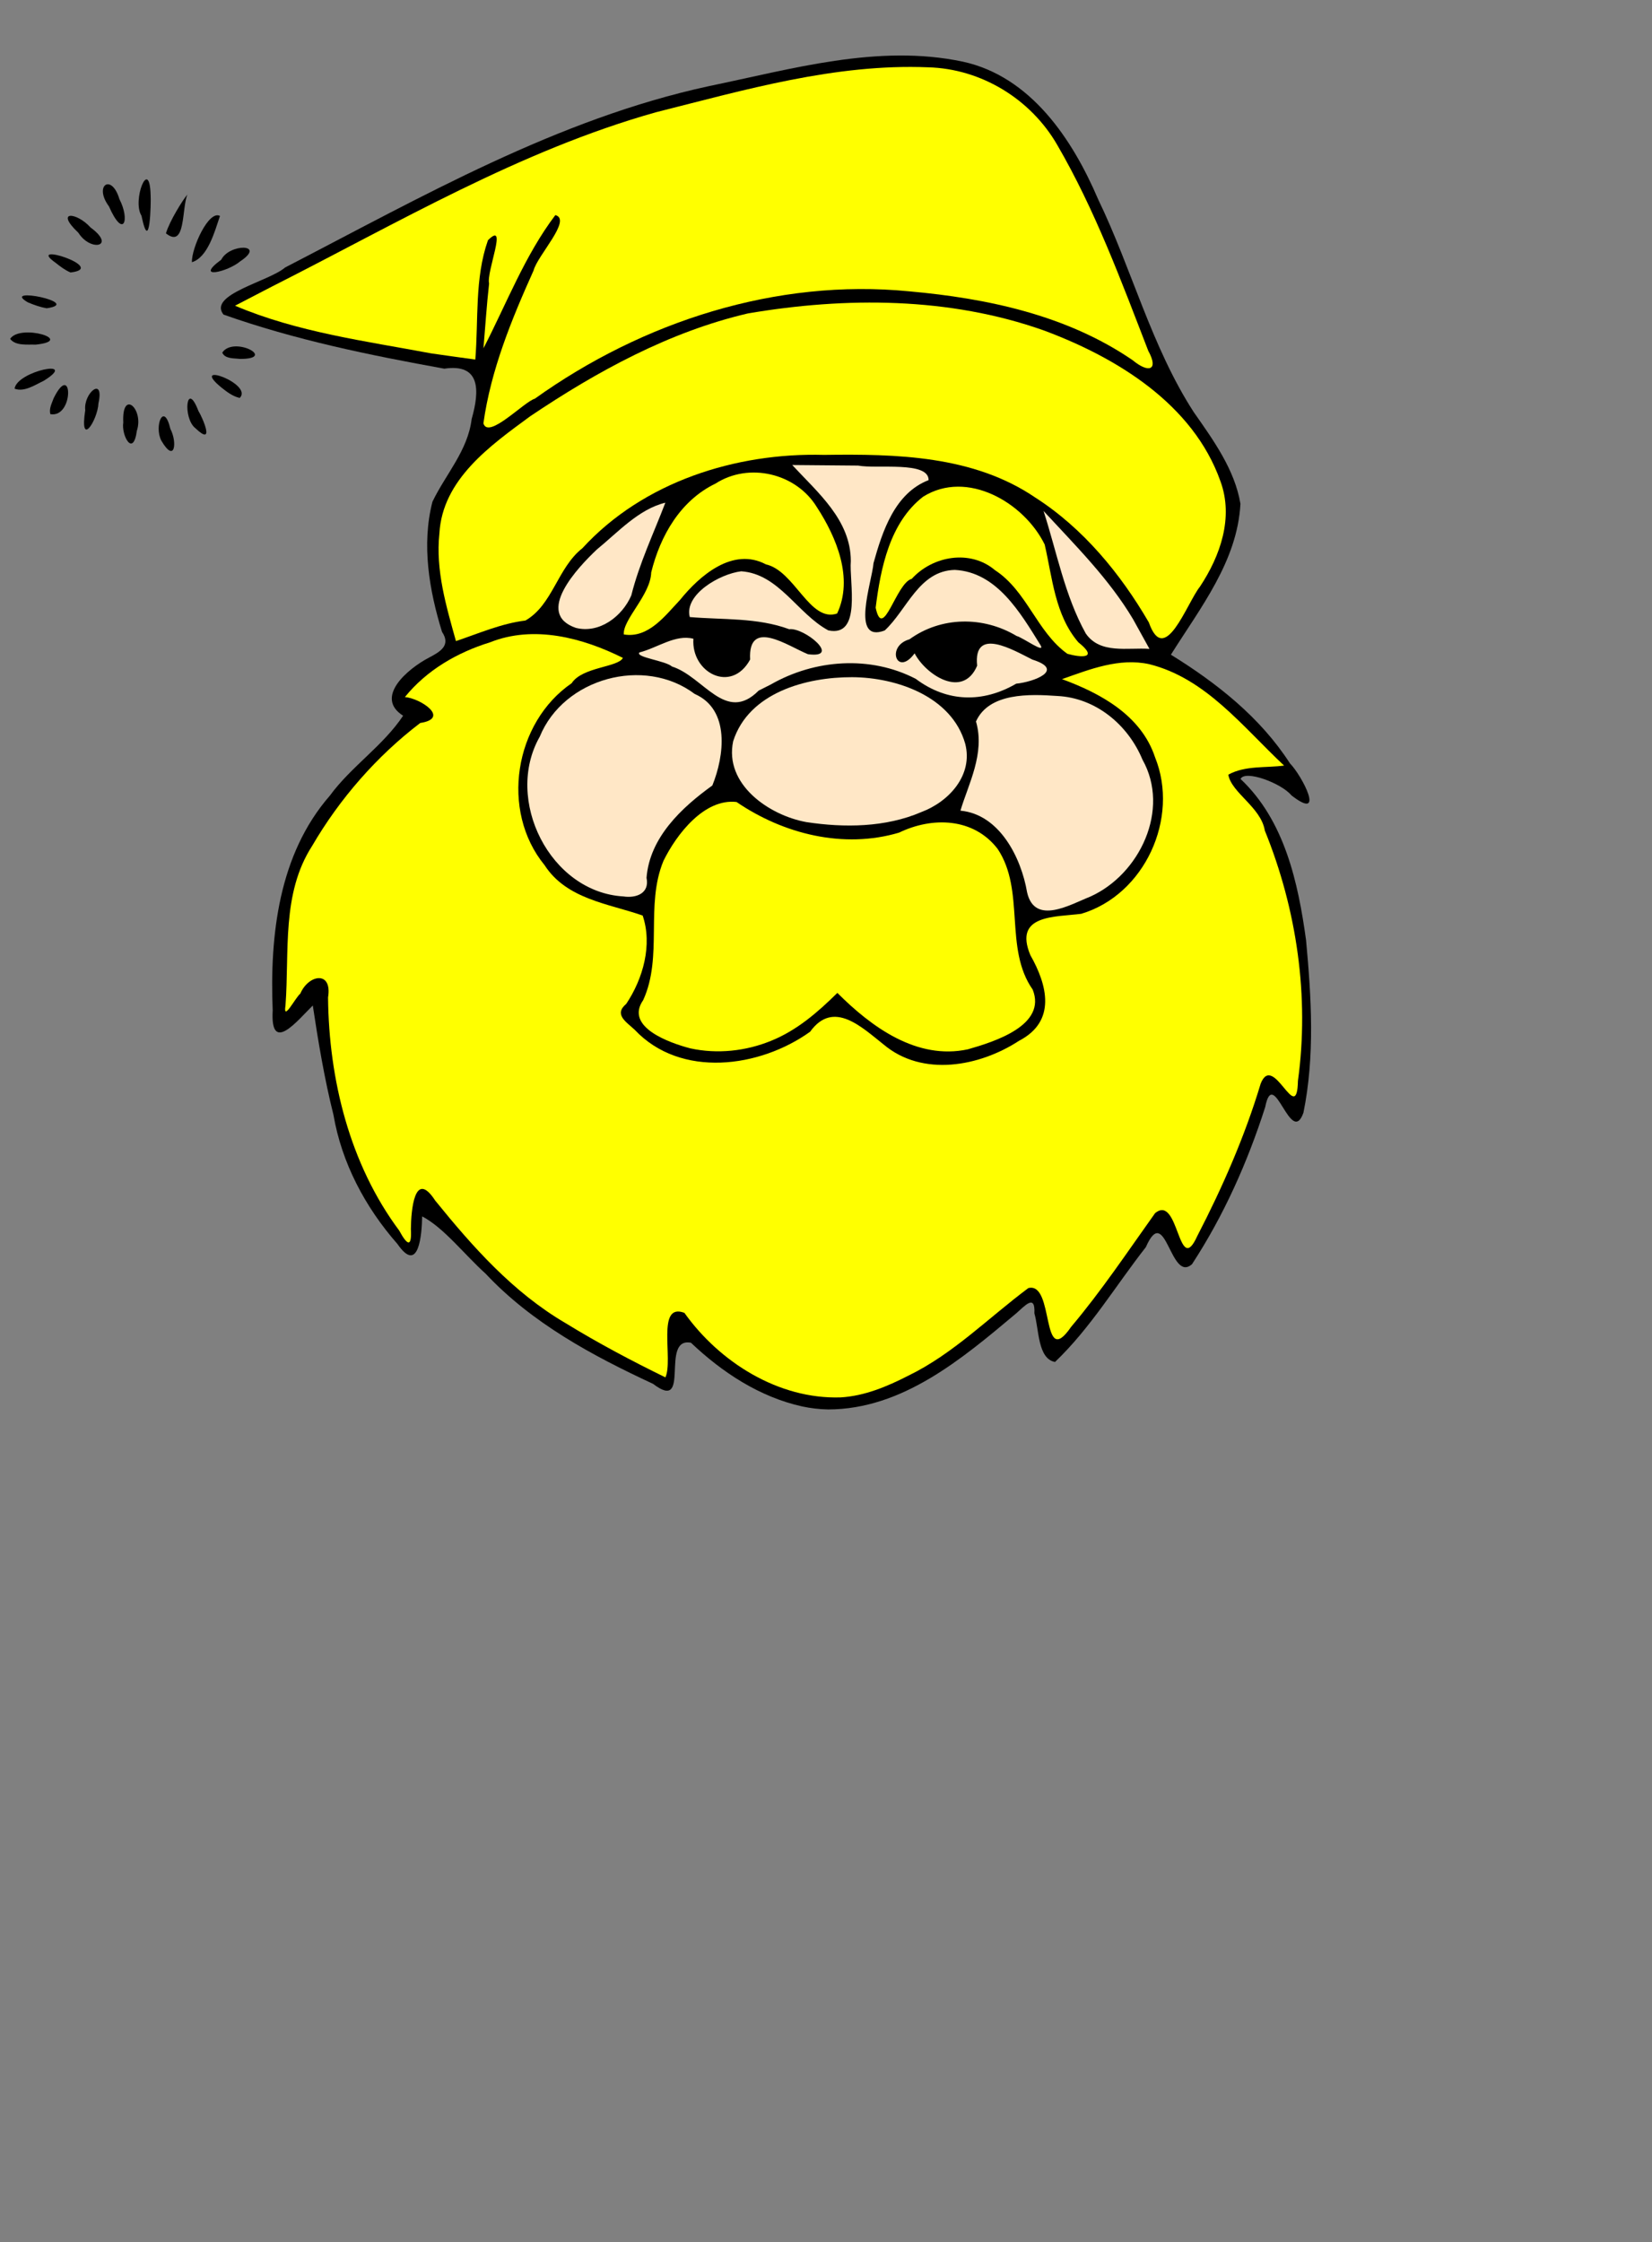
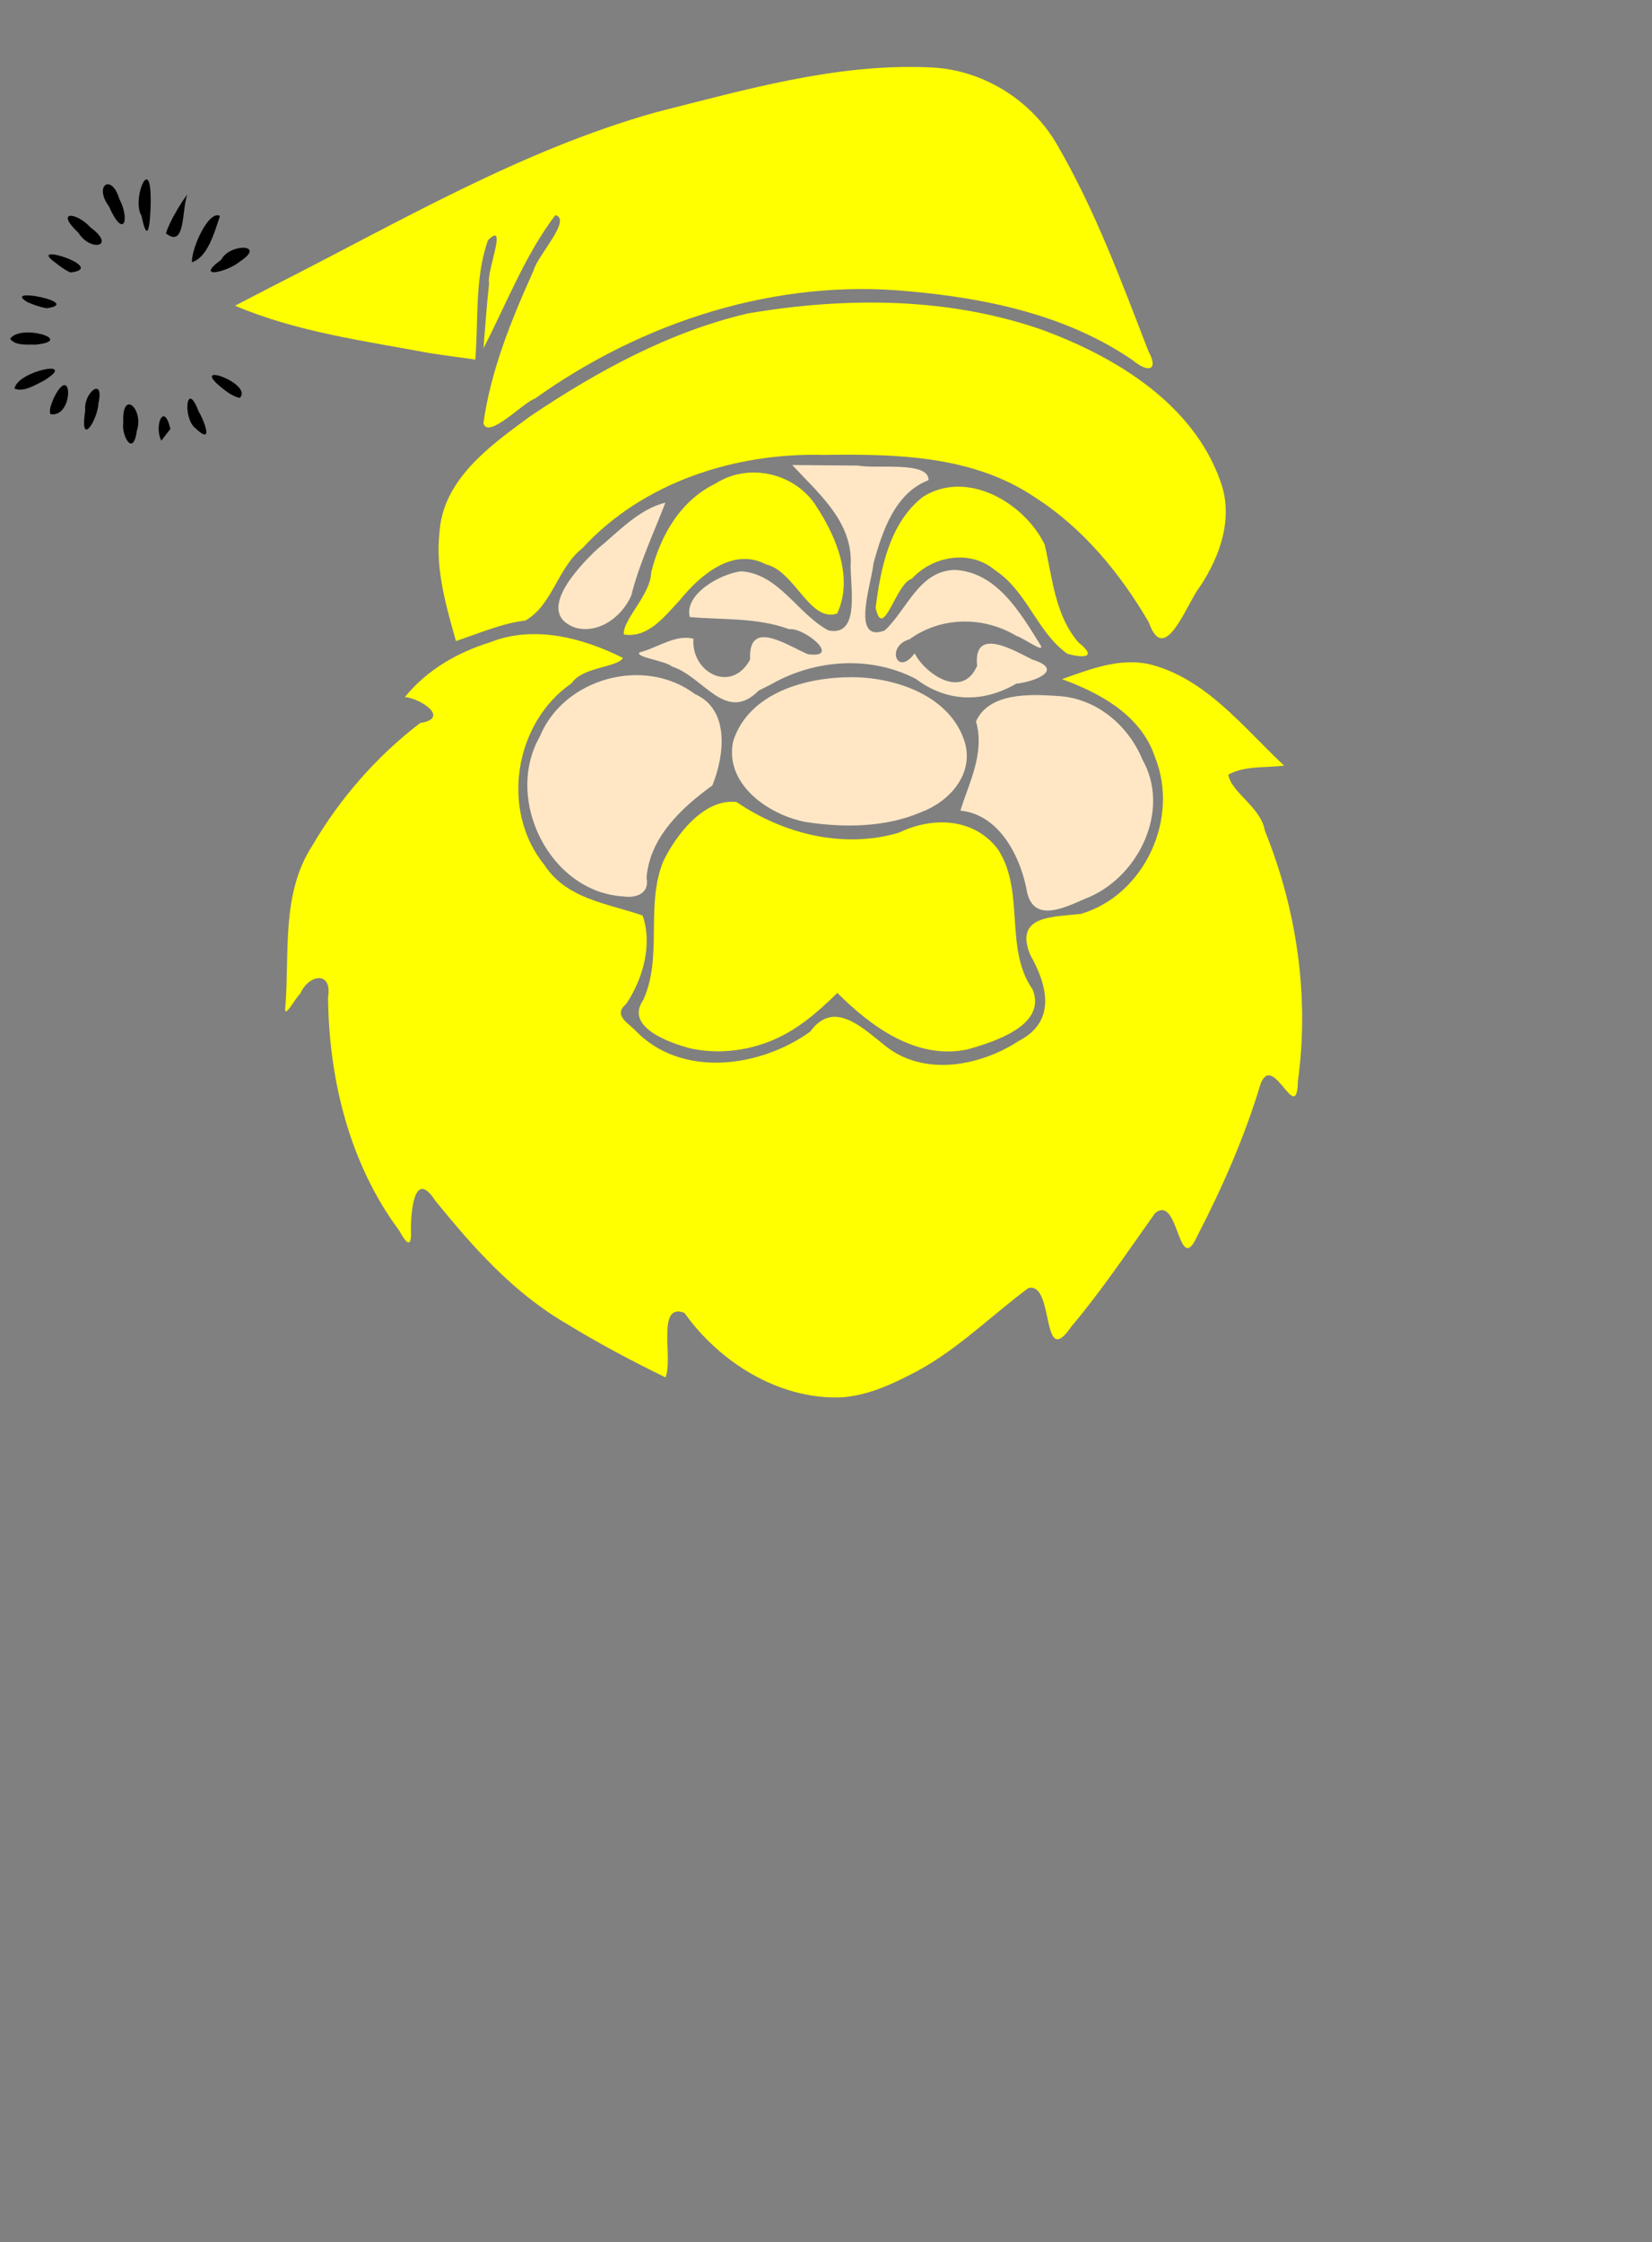
<svg xmlns="http://www.w3.org/2000/svg" width="233.63" height="317.002">
  <rect width="100%" height="100%" fill="#808080" stroke="none" />
  <title>red santa</title>
  <g>
    <title>Layer 1</title>
    <g id="layer1">
      <g id="g3758">
-         <path fill="#000000" d="m113.433,198.849c-6.027,-1.336 -11.305,-4.822 -15.716,-9.003c-4.449,-0.852 0.124,10.003 -5.349,5.819c-8.6,-3.997 -17.129,-8.587 -23.692,-15.586c-2.935,-2.628 -5.88,-6.483 -8.974,-8.098c-0.042,2.508 -0.462,8.299 -3.497,3.899c-4.552,-5.185 -7.878,-11.433 -9.05,-18.274c-1.271,-5.045 -2.171,-10.467 -2.919,-15.441c-2.143,2.092 -6.035,7.014 -5.67,0.705c-0.429,-10.587 0.835,-22.064 8.081,-30.374c3.037,-4.143 7.525,-7.038 10.363,-11.303c-4.088,-2.588 0.583,-6.617 3.704,-8.238c1.606,-0.839 3.061,-1.732 1.799,-3.615c-1.82,-5.883 -2.915,-12.351 -1.355,-18.4c1.861,-3.882 5.006,-7.222 5.543,-11.687c1.135,-3.983 1.304,-7.901 -3.867,-7.127c-10.541,-1.903 -21.114,-4.067 -31.227,-7.649c-2.259,-2.839 6.423,-4.677 8.711,-6.657c19.29,-9.969 38.468,-20.984 59.907,-25.635c11.736,-2.412 23.916,-6.004 35.933,-3.469c9.61,2.088 15.516,10.974 19.137,19.449c4.789,9.906 7.526,20.821 13.531,30.11c2.765,3.951 5.789,8.107 6.6,12.954c-0.435,8.132 -5.674,14.702 -9.836,21.337c6.507,4.023 12.641,8.854 16.836,15.363c1.739,1.777 5.117,8.337 0.205,4.521c-1.402,-1.716 -6.57,-3.649 -7.19,-2.314c6.229,5.868 8.147,14.64 9.265,22.796c0.75,8.09 1.261,16.386 -0.372,24.394c-1.779,4.976 -4.213,-6.818 -5.405,-0.807c-2.488,7.788 -5.873,15.365 -10.349,22.215c-3.092,2.764 -3.707,-8.844 -6.532,-2.404c-4.253,5.423 -7.836,11.454 -12.847,16.236c-2.462,-0.459 -2.251,-4.627 -2.916,-6.875c0.145,-2.82 -1.351,-1.055 -2.603,0.028c-7.627,6.404 -16.048,13.531 -26.541,13.559c-1.247,-0.022 -2.492,-0.166 -3.711,-0.429z" id="path2288" />
        <path fill="#ffff00" d="m128.475,194.495c6.367,-3.102 11.344,-8.199 16.952,-12.375c3.753,-0.96 1.731,11.768 6.05,5.486c4.302,-5.097 8.008,-10.658 11.873,-16.075c3.397,-2.826 3.249,9.257 5.978,3.216c3.578,-6.915 6.723,-14.09 8.964,-21.549c1.813,-4.531 5.134,6.174 5.264,-0.37c1.644,-11.911 -0.166,-24.283 -4.682,-35.395c-0.548,-3.32 -4.72,-5.326 -5.165,-7.907c2.394,-1.311 5.259,-0.935 7.893,-1.282c-5.802,-5.413 -11.031,-12.332 -19.065,-14.336c-4.254,-0.936 -8.396,0.721 -12.345,2.115c5.482,2.006 11.2,5.138 13.155,11.038c3.488,8.614 -1.469,19.467 -10.439,22.14c-3.758,0.48 -9.6,0.093 -7.189,5.85c2.401,4.216 3.712,9.349 -1.604,12.103c-5.576,3.636 -13.646,5.162 -19.151,0.524c-3.082,-2.431 -7.101,-6.384 -10.395,-1.804c-7.112,5.098 -18.299,6.627 -24.805,-0.272c-1.188,-1.119 -3.001,-2.156 -1.201,-3.665c2.388,-3.576 3.731,-8.358 2.323,-12.492c-4.842,-1.695 -10.745,-2.293 -13.872,-7.123c-6.294,-7.69 -4.292,-20.144 3.833,-25.726c1.493,-2.31 6.584,-2.241 7.244,-3.577c-5.712,-2.855 -12.599,-4.672 -18.791,-2.202c-4.635,1.432 -8.964,3.939 -12.038,7.737c2.209,0.178 6.462,3.001 2.166,3.668c-6.148,4.69 -11.393,10.705 -15.288,17.384c-4.347,6.738 -3.199,14.949 -3.764,22.556c-0.387,2.423 1.401,-1.13 2.091,-1.668c1.165,-2.735 4.556,-3.303 3.927,0.529c0.115,11.591 3.055,23.564 10.064,32.963c1.135,2.098 1.799,2.449 1.65,-0.222c0.025,-2.592 0.505,-8.533 3.436,-4.026c5.318,6.567 11.029,12.997 18.409,17.316c4.575,2.812 9.331,5.332 14.154,7.69c1.15,-2.536 -1.343,-10.649 2.684,-9.123c4.975,6.979 13.317,12.238 22.098,11.953c3.4,-0.199 6.593,-1.547 9.587,-3.081z" id="path2286" />
        <path fill="#ffff00" d="m109.061,147.152c3.633,-1.468 6.609,-4.048 9.359,-6.768c4.827,4.824 11.246,9.529 18.464,7.975c3.788,-1.084 11.173,-3.401 9.161,-8.446c-4.094,-5.84 -1.003,-13.976 -4.963,-19.898c-3.412,-4.425 -9.245,-4.556 -13.932,-2.293c-7.846,2.334 -16.348,0.205 -22.983,-4.329c-4.558,-0.535 -8.498,4.566 -10.341,8.329c-2.605,6.286 -0.041,13.499 -2.86,19.674c-2.666,3.815 3.736,6.065 6.669,6.83c3.799,0.828 7.839,0.397 11.427,-1.074z" id="path2284" />
        <path fill="#ffe7c6" d="m154.162,126.781c7.016,-3.134 11.381,-12.322 7.407,-19.381c-2.038,-4.923 -6.601,-8.736 -12.044,-8.998c-3.889,-0.276 -9.658,-0.492 -11.499,3.604c1.326,4.525 -1.115,8.924 -2.197,12.611c5.524,0.515 8.593,6.641 9.426,11.555c1.085,4.729 6.172,1.684 8.907,0.61z" id="path2282" />
        <path fill="#ffe7c6" d="m91.433,124.113c0.448,-5.71 4.961,-9.926 9.309,-13.056c1.684,-4.15 2.553,-10.727 -2.493,-12.94c-7.14,-5.365 -18.53,-2.239 -21.912,6.032c-5.08,8.906 1.442,21.994 11.828,22.595c1.819,0.275 3.73,-0.441 3.268,-2.632z" id="path2280" />
        <path fill="#ffe7c6" d="m130.29,114.818c3.917,-1.462 7.364,-5.231 6.212,-9.668c-1.889,-6.673 -9.7,-9.378 -16.002,-9.405c-6.475,-0.016 -14.61,2.17 -16.813,9.052c-1.295,6.094 5.075,10.482 10.349,11.437c5.361,0.816 11.207,0.76 16.254,-1.416z" id="path2278" />
        <path fill="#ffe7c6" d="m109.042,96.758c6.213,-3.545 14.041,-4.108 20.468,-0.777c4.444,3.339 9.505,3.415 14.207,0.681c2.455,-0.236 6.998,-1.926 2.291,-3.402c-2.65,-1.315 -8.401,-4.771 -7.819,0.865c-2.044,4.776 -7.297,1.237 -8.842,-1.753c-2.486,3.395 -4.117,-1.017 -0.725,-1.984c4.477,-3.239 10.44,-3.29 15.141,-0.473c0.946,0.257 4.214,2.65 3.358,1.251c-2.828,-4.547 -6.165,-10.297 -12.104,-10.589c-5.074,0.131 -6.741,5.645 -9.901,8.566c-4.909,1.849 -1.788,-6.895 -1.583,-9.526c1.258,-4.512 3.014,-9.894 7.793,-11.735c0.009,-2.732 -7.265,-1.548 -9.97,-2.054c-3.105,-0.034 -6.211,-0.053 -9.316,-0.081c3.618,3.913 8.274,7.77 8.285,13.576c-0.25,2.963 1.6,10.81 -3.179,9.807c-4.371,-2.351 -6.994,-7.995 -12.319,-8.357c-3.066,0.368 -8.095,3.298 -7.278,6.47c4.689,0.405 9.54,0.051 14.061,1.719c2.158,-0.279 7.473,4.174 2.653,3.534c-2.794,-1.133 -8.499,-5.186 -8.177,0.75c-2.649,4.88 -8.363,1.855 -8.023,-2.934c-2.535,-0.667 -5.111,1.299 -7.628,1.933c-0.657,0.685 3.703,1.173 4.593,1.99c4.482,1.413 7.585,8.117 12.262,3.409c0.584,-0.294 1.168,-0.588 1.752,-0.884z" id="path2276" />
        <path fill="#ffff00" d="m152.498,90.81c-3.308,-3.861 -3.667,-9.13 -4.756,-13.821c-2.904,-5.931 -10.98,-10.652 -17.196,-6.76c-4.718,3.657 -6.006,10.097 -6.709,15.693c1.04,4.865 2.883,-3.512 5.106,-4.082c2.969,-3.262 8.29,-4.191 11.788,-1.211c4.513,2.944 5.912,8.737 10.22,11.81c1.924,0.541 4.5,0.729 1.547,-1.629z" id="path2274" />
-         <path fill="#ffe7c6" d="m160.247,87.559c-3.409,-5.731 -8.175,-10.445 -12.667,-15.314c1.877,5.803 2.992,11.952 5.968,17.319c2.031,2.958 5.937,1.961 9.013,2.181c-0.771,-1.395 -1.543,-2.791 -2.314,-4.186z" id="path2272" />
        <path fill="#ffff00" d="m74.309,87.733c3.853,-2.203 4.534,-7.461 8.054,-10.219c8.597,-9.38 21.674,-13.533 34.171,-13.199c10.212,-0.141 21.144,0.075 29.904,6.049c6.746,4.328 12.033,10.757 16.032,17.635c2.248,6.397 5.357,-2.702 7.237,-5.065c2.874,-4.336 4.775,-9.761 2.891,-14.889c-3.854,-10.901 -14.658,-17.488 -24.988,-21.329c-13.355,-4.73 -28.001,-4.756 -41.839,-2.401c-11.132,2.595 -21.368,8.205 -30.795,14.543c-5.633,4.139 -12.412,8.923 -12.836,16.576c-0.551,5.196 0.961,10.26 2.342,15.207c3.236,-1.084 6.415,-2.492 9.827,-2.906z" id="path2270" />
        <path fill="#ffe7c6" d="m89.279,84.184c1.139,-4.539 3.154,-8.769 4.817,-13.109c-3.77,0.908 -6.711,4.184 -9.689,6.618c-2.655,2.504 -8.877,9.057 -2.968,11.081c3.338,0.847 6.569,-1.633 7.841,-4.59z" id="path2268" />
        <path fill="#ffff00" d="m96.167,84.827c2.793,-3.456 7.47,-7.517 12.153,-5.032c4.087,0.921 6.188,8.262 10.068,6.949c2.336,-4.96 -0.077,-10.773 -2.87,-15.048c-2.922,-4.786 -9.586,-6.376 -14.33,-3.324c-4.973,2.399 -7.815,7.38 -9.093,12.563c-0.089,3.185 -4.033,6.641 -3.876,8.767c3.473,0.592 5.857,-2.67 7.949,-4.876z" id="path2266" />
        <path fill="#ffff00" d="m75.635,56.37c15.237,-10.894 34.151,-17.022 52.951,-15.179c11.033,0.986 22.298,3.371 31.583,9.727c2.262,1.88 3.751,1.46 2.22,-1.319c-3.823,-9.88 -7.523,-19.911 -12.862,-29.091c-3.736,-6.499 -10.76,-10.797 -18.276,-10.992c-13.118,-0.537 -25.916,3.192 -38.513,6.363c-19.207,5.403 -36.491,15.638 -54.186,24.589c-1.771,0.918 -3.542,1.836 -5.312,2.755c8.796,3.741 18.406,4.989 27.737,6.74c2.078,0.31 4.161,0.581 6.242,0.872c0.461,-5.624 -0.108,-11.482 1.789,-16.868c2.896,-2.894 -0.255,4.456 0.162,6.121c-0.346,3.045 -0.536,6.104 -0.798,9.157c3.276,-6.328 5.852,-13.135 10.165,-18.833c2.4,0.619 -2.529,5.699 -3.074,7.825c-3.108,6.907 -6.048,14.08 -7.098,21.617c0.683,2.324 5.739,-3.051 7.272,-3.484z" id="path2264" />
-         <path fill="#000000" d="m22.817,62.303c-1.06,-2.04 0.35,-5.608 1.279,-1.662c0.978,1.833 0.674,4.99 -1.279,1.662z" id="path2262" />
+         <path fill="#000000" d="m22.817,62.303c-1.06,-2.04 0.35,-5.608 1.279,-1.662z" id="path2262" />
        <path fill="#000000" d="m17.433,59.745c-0.23,-4.808 2.951,-1.931 1.921,1.165c-0.519,3.831 -2.218,0.608 -1.921,-1.165z" id="path2260" />
        <path fill="#000000" d="m27.616,60.528c-1.8,-1.427 -1.27,-6.912 0.435,-2.445c0.592,0.952 2.434,5.181 -0.435,2.445z" id="path2258" />
        <path fill="#000000" d="m12.055,57.995c-0.273,-2.43 2.732,-4.893 1.869,-0.968c-0.118,2.398 -2.714,6.445 -1.869,0.968z" id="path2256" />
        <path fill="#000000" d="m7.601,56.276c2.673,-5.367 2.902,2.848 -0.473,2.282c-0.234,-0.785 0.222,-1.575 0.473,-2.282z" id="path2254" />
        <path fill="#000000" d="m31.325,54.803c-4.74,-3.88 4.576,-0.525 2.574,1.463c-0.98,-0.224 -1.804,-0.85 -2.574,-1.463z" id="path2252" />
        <path fill="#000000" d="m2.062,54.953c0.332,-2.507 9.267,-4.304 4.12,-1.112c-1.199,0.562 -2.768,1.64 -4.12,1.112z" id="path2250" />
-         <path fill="#000000" d="m31.433,49.851c1.626,-2.41 7.847,0.921 2.5,0.894c-0.783,-0.102 -2.129,0.021 -2.5,-0.894z" id="path2248" />
        <path fill="#000000" d="m1.433,47.912c1.429,-2.203 9.341,0.223 3.603,0.816c-1.155,-0.048 -2.823,0.206 -3.603,-0.816z" id="path2246" />
        <path fill="#000000" d="m3.933,42.745c-3.964,-2.309 7.94,0.071 2.681,0.839c-0.928,-0.154 -1.819,-0.473 -2.681,-0.839z" id="path2244" />
        <path fill="#000000" d="m7.874,37.163c-4.441,-3.119 7.561,0.728 2.103,1.362c-0.775,-0.327 -1.451,-0.842 -2.103,-1.362z" id="path2242" />
        <path fill="#000000" d="m31.294,36.712c1.163,-2.317 6.438,-2.259 2.673,0.24c-1.721,1.476 -6.598,2.653 -2.673,-0.24l0,0z" id="path2240" />
        <path fill="#000000" d="m27.136,37.074c-0.045,-2.039 2.388,-7.42 3.973,-6.539c-0.747,2.192 -1.711,5.852 -3.973,6.539z" id="path2238" />
        <path fill="#000000" d="m11.088,32.916c-3.401,-3.211 -0.245,-2.938 1.724,-0.746c3.668,2.693 0.005,3.487 -1.724,0.746z" id="path2236" />
        <path fill="#000000" d="m23.468,32.995c0.491,-1.708 2.406,-4.777 3.033,-5.491c-0.824,1.972 -0.204,7.727 -3.033,5.491l0,0z" id="path2234" />
        <path fill="#000000" d="m20.006,30.497c-1.357,-2.169 1.127,-8.408 1.295,-2.951c0.075,0.99 -0.09,8.748 -1.295,2.951z" id="path2232" />
        <path fill="#000000" d="m15.408,29.18c-2.196,-2.975 0.378,-4.733 1.475,-1.038c1.535,2.935 0.6,5.753 -1.475,1.038z" id="path2227" />
      </g>
    </g>
  </g>
</svg>